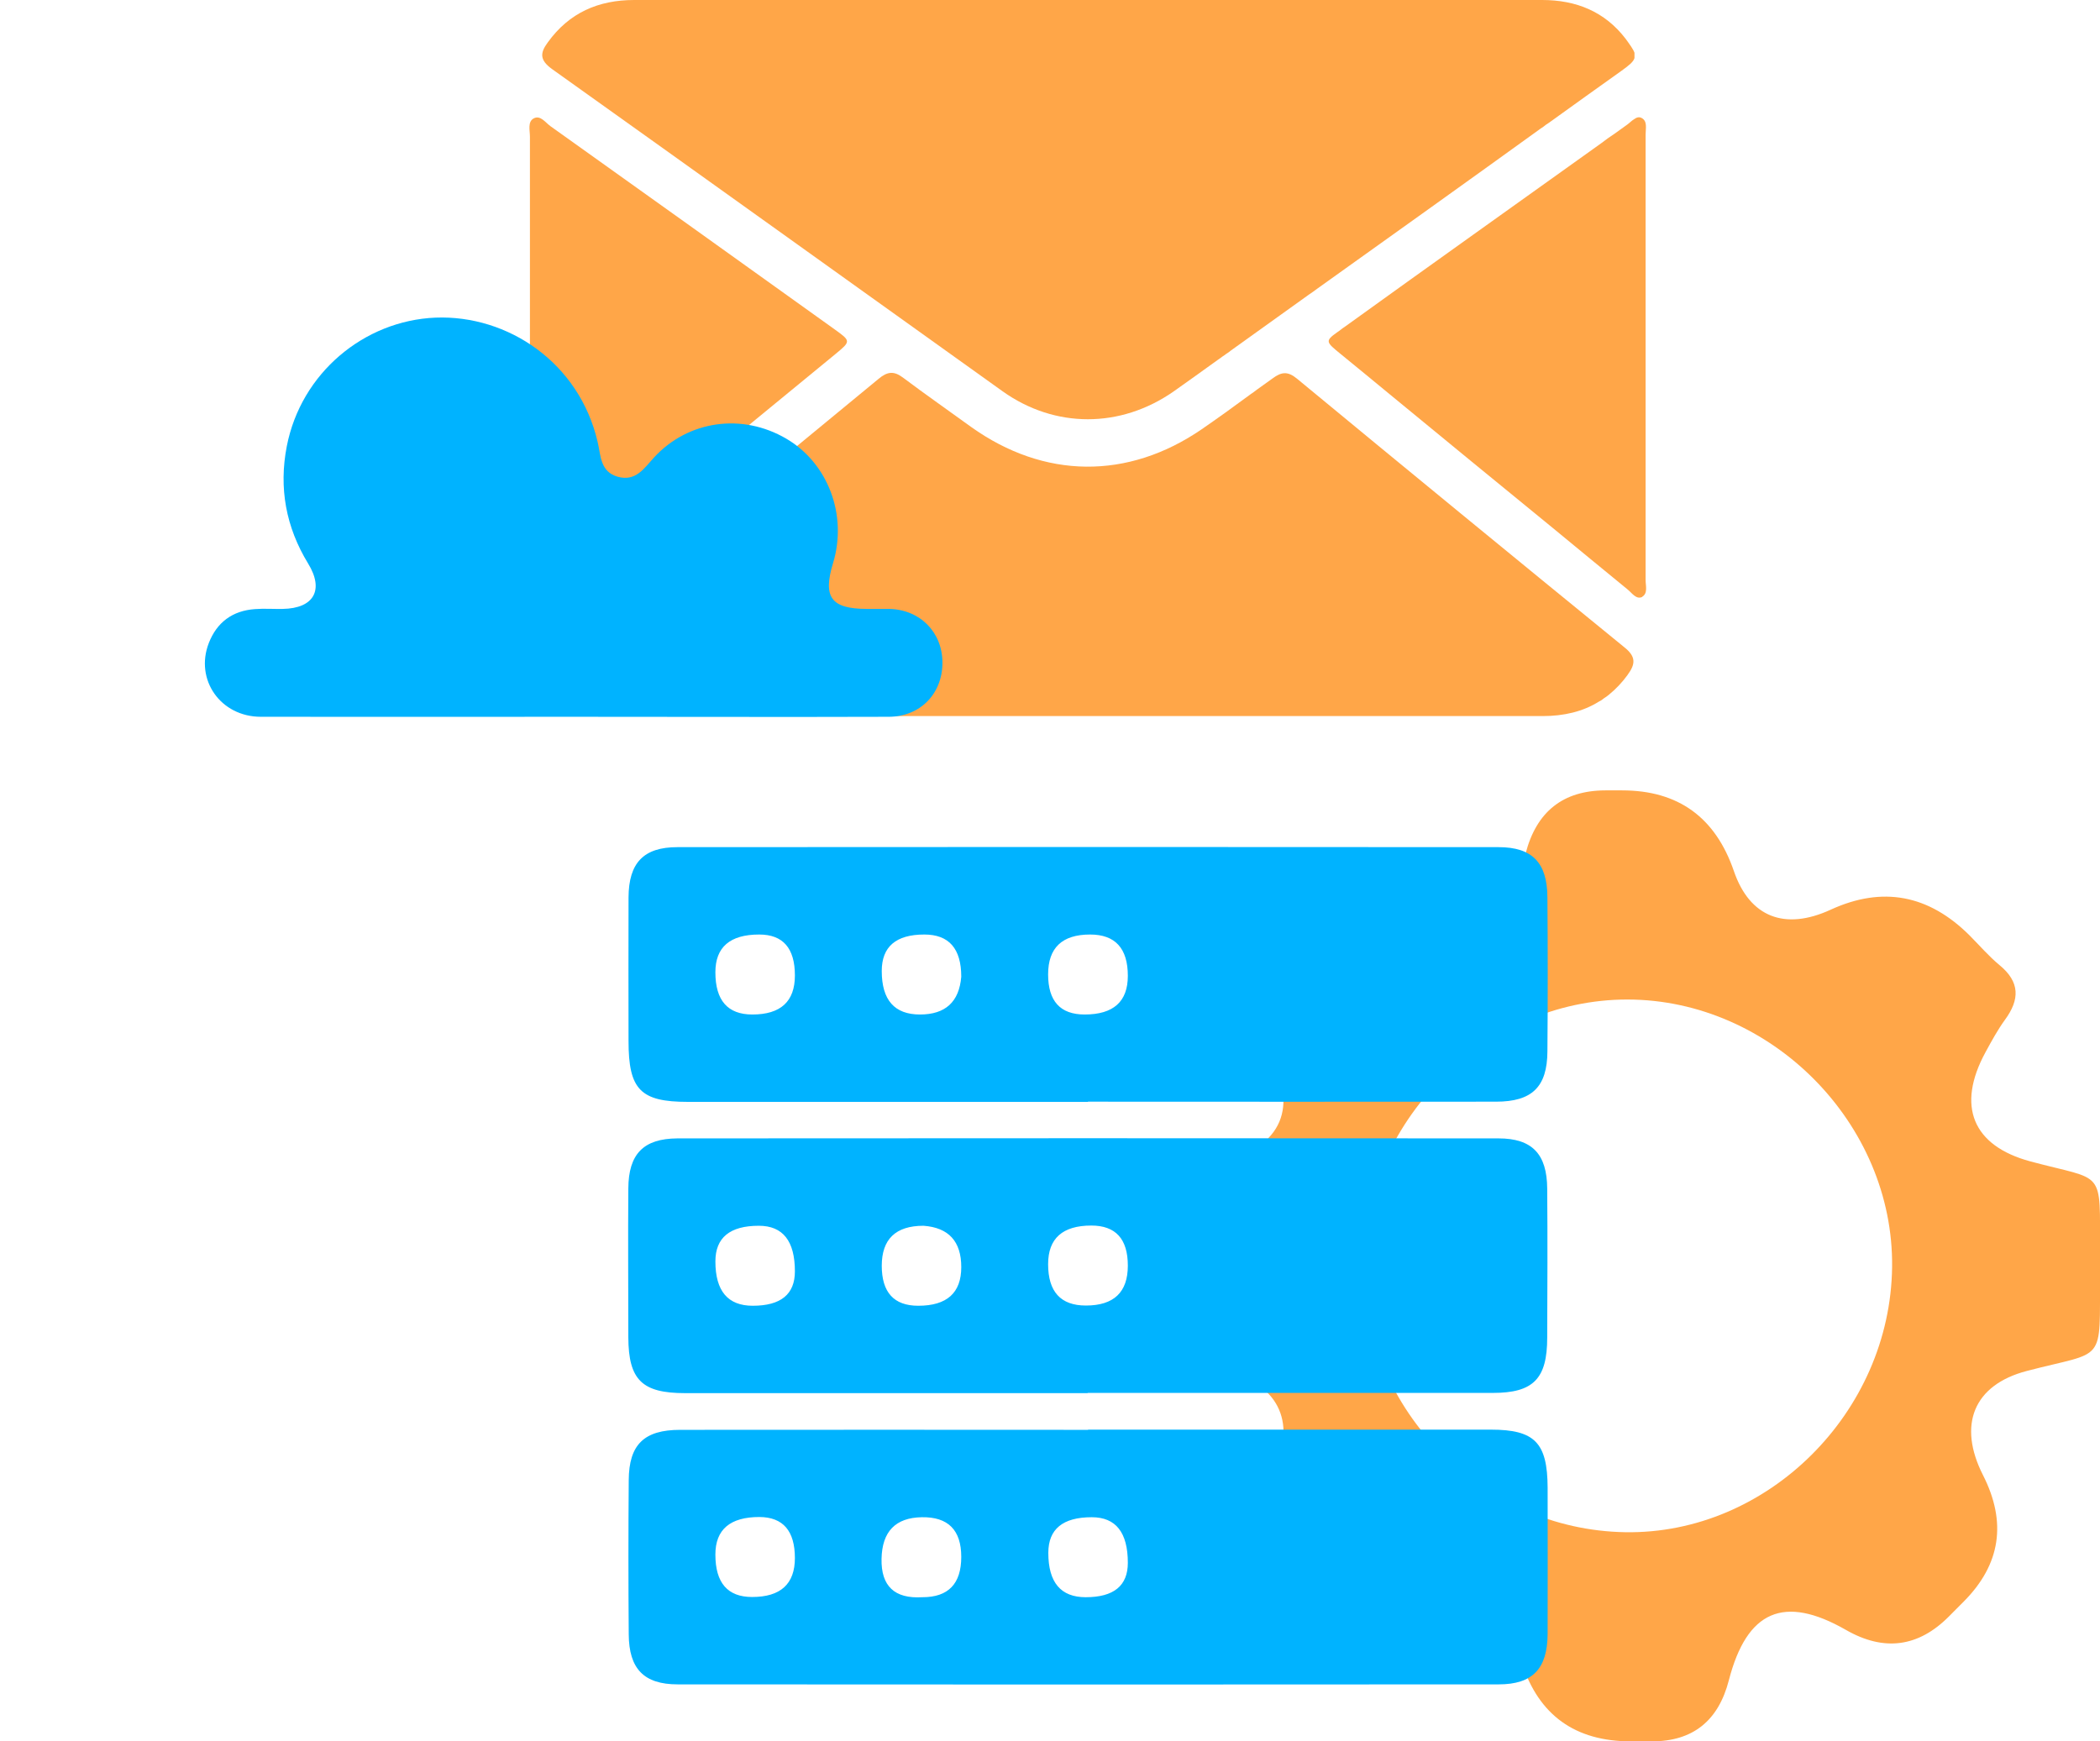
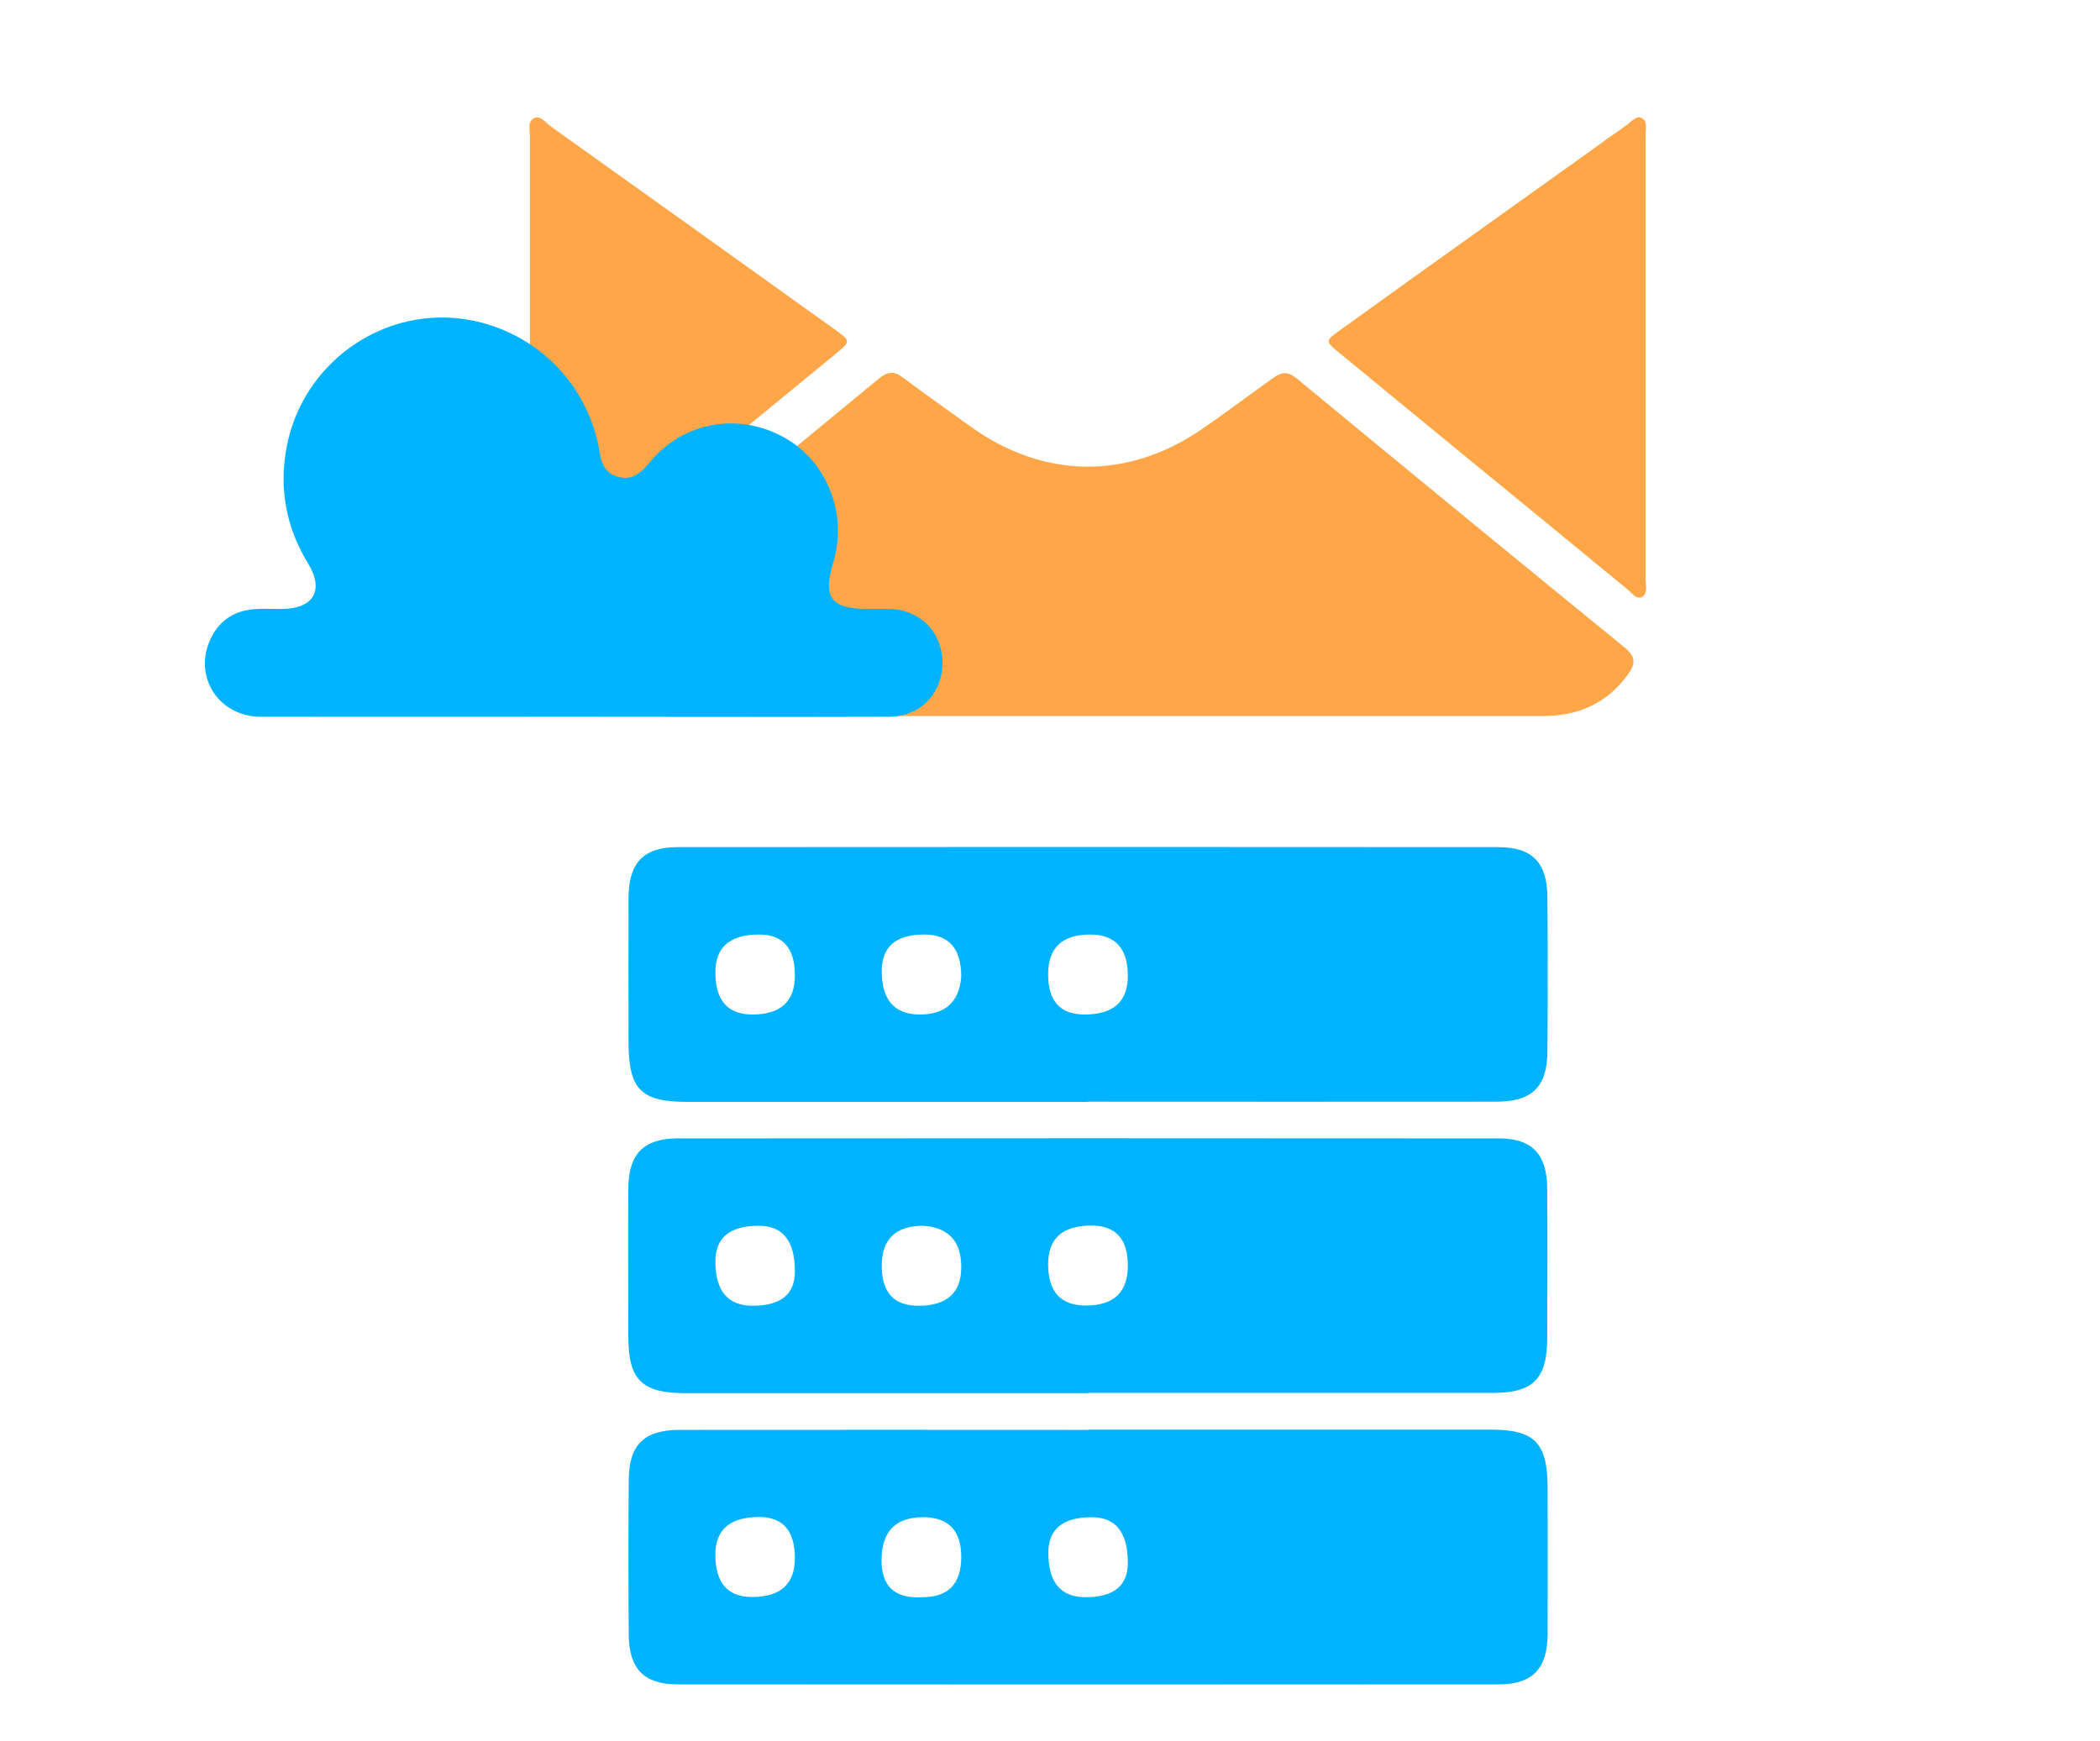
<svg xmlns="http://www.w3.org/2000/svg" width="205" height="170" viewBox="0 0 205 170" fill="none">
  <g clip-path="url(#clip0_1948_655)">
-     <path d="M159.556 5.131V5.667C159.454 6.038 159.024 6.388 158.245 6.944C155.972 8.572 153.699 10.179 151.426 11.828C151.262 11.951 151.078 12.075 150.914 12.178C150.75 12.322 150.566 12.446 150.402 12.549C143.152 17.783 135.882 22.976 128.612 28.169C128.345 28.375 128.079 28.56 127.772 28.766C125.232 30.6 122.693 32.393 120.153 34.227C120.01 34.35 119.867 34.453 119.723 34.536C119.58 34.639 119.457 34.742 119.314 34.824C119.17 34.927 119.027 35.051 118.884 35.133C117.45 36.164 115.996 37.215 114.563 38.224C109.381 41.83 102.992 41.851 97.872 38.204C83.208 27.715 68.566 17.206 53.882 6.738C52.694 5.873 52.694 5.193 53.472 4.142C55.561 1.236 58.428 0 61.91 0H150.545C153.842 0 156.648 1.113 158.696 3.792C159.126 4.389 159.433 4.801 159.556 5.152V5.131Z" fill="#FFA648" />
    <path d="M158.9 65.878C158.348 66.64 157.733 67.279 157.078 67.815C156.914 67.959 156.73 68.082 156.566 68.186C156.422 68.309 156.279 68.412 156.095 68.495C154.518 69.484 152.654 69.916 150.586 69.916H61.909C58.489 69.916 55.643 68.721 53.533 65.919C52.735 64.806 52.694 64.085 53.902 63.116C64.572 54.441 75.18 45.725 85.768 36.988C86.628 36.267 87.263 36.205 88.144 36.864C90.335 38.513 92.588 40.079 94.8 41.686C101.926 46.776 110.098 46.858 117.307 41.913C118.863 40.841 120.378 39.749 121.914 38.616C122.058 38.513 122.181 38.41 122.324 38.327C122.467 38.224 122.59 38.121 122.734 38.018C123.225 37.668 123.737 37.297 124.229 36.947C125.089 36.308 125.703 36.225 126.604 36.967C137.254 45.766 147.903 54.503 158.593 63.219C159.72 64.126 159.658 64.847 158.88 65.898L158.9 65.878Z" fill="#FFA648" />
-     <path d="M51.731 34.845C51.731 27.674 51.731 20.524 51.731 13.353C51.731 12.735 51.485 11.89 52.1 11.56C52.755 11.21 53.247 11.972 53.738 12.322C62.995 18.916 72.252 25.552 81.488 32.166C83.065 33.3 83.065 33.32 81.57 34.556C72.231 42.222 62.913 49.887 53.554 57.532C53.124 57.883 52.694 58.583 52.079 58.295C51.465 58.006 51.711 57.223 51.711 56.667C51.711 49.393 51.711 42.119 51.711 34.845H51.731Z" fill="#FFA648" />
+     <path d="M51.731 34.845C51.731 27.674 51.731 20.524 51.731 13.353C51.731 12.735 51.485 11.89 52.1 11.56C52.755 11.21 53.247 11.972 53.738 12.322C62.995 18.916 72.252 25.552 81.488 32.166C83.065 33.3 83.065 33.32 81.57 34.556C72.231 42.222 62.913 49.887 53.554 57.532C53.124 57.883 52.694 58.583 52.079 58.295C51.711 49.393 51.711 42.119 51.711 34.845H51.731Z" fill="#FFA648" />
    <path d="M160.334 58.274C159.72 58.583 159.31 57.883 158.86 57.532C156.423 55.533 154.006 53.555 151.59 51.556C146.265 47.209 140.94 42.84 135.657 38.492C134.08 37.194 132.462 35.855 130.864 34.556C129.451 33.403 129.328 33.3 130.516 32.455C130.639 32.372 130.762 32.29 130.885 32.187C131.028 32.084 131.172 31.96 131.315 31.878C139.63 25.881 147.985 19.947 156.3 13.992C156.525 13.827 156.71 13.682 156.935 13.518C157.16 13.373 157.344 13.229 157.57 13.085C158 12.776 158.43 12.467 158.86 12.158C159.065 12.013 159.27 11.787 159.515 11.643C159.741 11.478 159.986 11.375 160.253 11.519C160.846 11.828 160.642 12.549 160.642 13.147V56.626C160.642 57.182 160.887 57.944 160.294 58.274H160.334Z" fill="#FFA648" />
-     <path d="M133.097 85.474C134.408 86.236 136.046 87.205 137.725 88.112C143.685 91.409 147.207 89.904 148.928 83.331C149.992 79.237 152.587 77.183 156.71 77.17C157.263 77.17 157.795 77.17 158.348 77.17C163.823 77.17 167.461 79.8 169.264 85.062C170.8 89.533 174.22 90.893 178.725 88.812C183.763 86.504 188.282 87.349 192.283 91.347C193.245 92.315 194.146 93.366 195.191 94.231C197.198 95.88 197.177 97.59 195.723 99.569C195.006 100.558 194.413 101.65 193.819 102.742C190.972 107.976 192.549 111.87 198.201 113.395C205.553 115.373 204.98 113.972 205 122.318C205 122.998 205 123.698 205 124.378C204.959 133.321 205.635 131.817 197.853 133.857C192.651 135.217 191.095 139.132 193.573 144.016C195.921 148.631 195.3 152.746 191.709 156.359C191.218 156.853 190.747 157.327 190.255 157.822C187.265 160.83 183.913 161.27 180.2 159.141C174.158 155.679 170.533 157.245 168.772 164.045C167.748 168.029 165.243 170.021 161.256 170.021C160.58 170.021 159.884 170.021 159.208 170.021C153.761 170.021 150.211 167.465 148.559 162.355C147.043 157.698 143.337 156.173 138.852 158.378C133.991 160.755 129.595 159.965 125.663 156.008C124.885 155.225 124.209 154.339 123.328 153.701C120.563 151.64 120.338 149.415 122.529 146.777C123.226 145.953 123.697 144.922 124.188 143.954C126.625 139.111 125.007 135.279 119.765 133.857C111.982 131.755 112.802 133.321 112.72 124.296C112.72 123.616 112.72 122.915 112.72 122.235C112.761 114.116 112.187 115.435 119.253 113.519C125.192 111.911 126.81 108.099 123.84 102.68C123.451 101.959 123.103 101.176 122.591 100.558C120.154 97.755 120.85 95.55 123.512 93.284C125.806 91.347 127.772 89.059 129.923 86.937C130.68 86.174 131.397 85.268 133.076 85.495L133.097 85.474ZM158.881 97.59C144.893 97.57 132.913 109.665 133.035 123.698C133.158 137.71 144.688 149.373 158.655 149.6C172.54 149.827 184.541 137.916 184.705 123.698C184.869 109.707 172.909 97.611 158.881 97.59Z" fill="#FFA648" />
    <path d="M56.043 69.985C45.846 69.985 35.649 70.002 25.469 69.985C21.531 69.985 19.003 66.365 20.379 62.796C21.17 60.752 22.7 59.627 24.884 59.471C25.795 59.401 26.689 59.471 27.601 59.453C30.645 59.401 31.659 57.6 30.077 55.019C27.91 51.468 27.205 47.64 27.996 43.57C29.389 36.416 35.545 31.306 42.51 31.012C49.577 30.735 56.559 35.411 58.347 43.171C58.657 44.488 58.588 46.064 60.308 46.549C62.062 47.034 62.87 45.735 63.85 44.661C67.186 41.041 72.448 40.313 76.747 42.825C80.84 45.215 82.749 50.308 81.321 54.984C80.307 58.31 81.132 59.436 84.588 59.453C85.328 59.453 86.085 59.453 86.824 59.453C89.816 59.523 91.983 61.722 92 64.667C92.017 67.716 89.85 69.967 86.772 69.985C76.523 70.019 66.275 69.985 56.026 69.985H56.043Z" fill="#00B3FF" />
    <path d="M106.207 107.584C93.182 107.584 80.157 107.584 67.153 107.584C62.524 107.584 61.357 106.389 61.357 101.65C61.357 96.972 61.336 92.294 61.357 87.617C61.377 84.238 62.831 82.713 66.129 82.713C92.854 82.692 119.56 82.692 146.285 82.713C149.583 82.713 151.037 84.238 151.057 87.596C151.098 92.624 151.098 97.632 151.057 102.659C151.037 106.121 149.562 107.564 146.04 107.564C132.769 107.584 119.498 107.564 106.207 107.564V107.584ZM77.597 95.241C77.597 92.576 76.436 91.244 74.115 91.244C71.262 91.244 69.835 92.473 69.835 94.932C69.835 97.68 71.037 99.053 73.44 99.053C76.211 99.053 77.597 97.783 77.597 95.241ZM93.837 95.365C93.837 92.617 92.636 91.244 90.233 91.244C87.461 91.244 86.076 92.432 86.076 94.808C86.076 97.638 87.318 99.053 89.803 99.053C92.288 99.053 93.632 97.824 93.837 95.365ZM102.316 95.138C102.316 97.748 103.504 99.053 105.879 99.053C108.692 99.053 110.098 97.796 110.098 95.282C110.098 92.59 108.869 91.244 106.412 91.244C103.681 91.244 102.316 92.542 102.316 95.138Z" fill="#00B3FF" />
    <path d="M106.187 136.021C93.08 136.021 79.973 136.021 66.866 136.021C62.668 136.021 61.357 134.722 61.337 130.581C61.337 125.738 61.296 120.875 61.337 116.033C61.357 112.674 62.811 111.17 66.129 111.149C92.855 111.128 119.56 111.128 146.286 111.149C149.562 111.149 151.016 112.674 151.037 116.053C151.078 120.896 151.057 125.759 151.037 130.601C151.037 134.619 149.685 136 145.733 136C132.544 136 119.355 136 106.166 136L106.187 136.021ZM73.481 127.49C76.225 127.49 77.597 126.37 77.597 124.131C77.597 121.164 76.423 119.68 74.075 119.68C71.249 119.68 69.836 120.841 69.836 123.162C69.836 126.047 71.051 127.49 73.481 127.49ZM86.076 123.574C86.076 126.185 87.264 127.49 89.639 127.49C92.438 127.49 93.838 126.233 93.838 123.719C93.838 121.205 92.609 119.859 90.151 119.68C87.434 119.68 86.076 120.985 86.076 123.595V123.574ZM110.098 123.574C110.098 120.964 108.91 119.659 106.535 119.659C103.722 119.659 102.316 120.916 102.316 123.43C102.316 126.123 103.545 127.469 106.002 127.469C108.733 127.469 110.098 126.171 110.098 123.574Z" fill="#00B3FF" />
    <path d="M106.207 139.585C119.314 139.585 132.421 139.585 145.528 139.585C149.828 139.585 151.057 140.863 151.078 145.252C151.078 150.012 151.098 154.772 151.078 159.553C151.057 162.932 149.603 164.457 146.306 164.457C119.58 164.478 92.875 164.478 66.149 164.457C62.852 164.457 61.398 162.932 61.377 159.573C61.336 154.545 61.336 149.538 61.377 144.51C61.398 141.048 62.872 139.606 66.395 139.606C79.666 139.585 92.936 139.606 106.228 139.606L106.207 139.585ZM77.597 152.135C77.597 149.469 76.444 148.13 74.136 148.116C71.269 148.116 69.835 149.339 69.835 151.784C69.835 154.545 71.03 155.926 73.419 155.926C76.205 155.926 77.597 154.655 77.597 152.114V152.135ZM90.049 155.947C92.575 155.947 93.837 154.635 93.837 152.011C93.837 149.387 92.554 148.096 89.987 148.137C87.421 148.178 86.11 149.531 86.055 152.196C86.001 154.861 87.325 156.112 90.028 155.947H90.049ZM105.982 155.947C108.726 155.947 110.098 154.827 110.098 152.588C110.098 149.621 108.924 148.137 106.576 148.137C103.75 148.137 102.336 149.298 102.336 151.619C102.336 154.504 103.552 155.947 105.982 155.947Z" fill="#00B3FF" />
  </g>
  <defs>
    <clipPath id="clip0_1948_655">
      <rect width="205" height="170" fill="white" />
    </clipPath>
  </defs>
</svg>